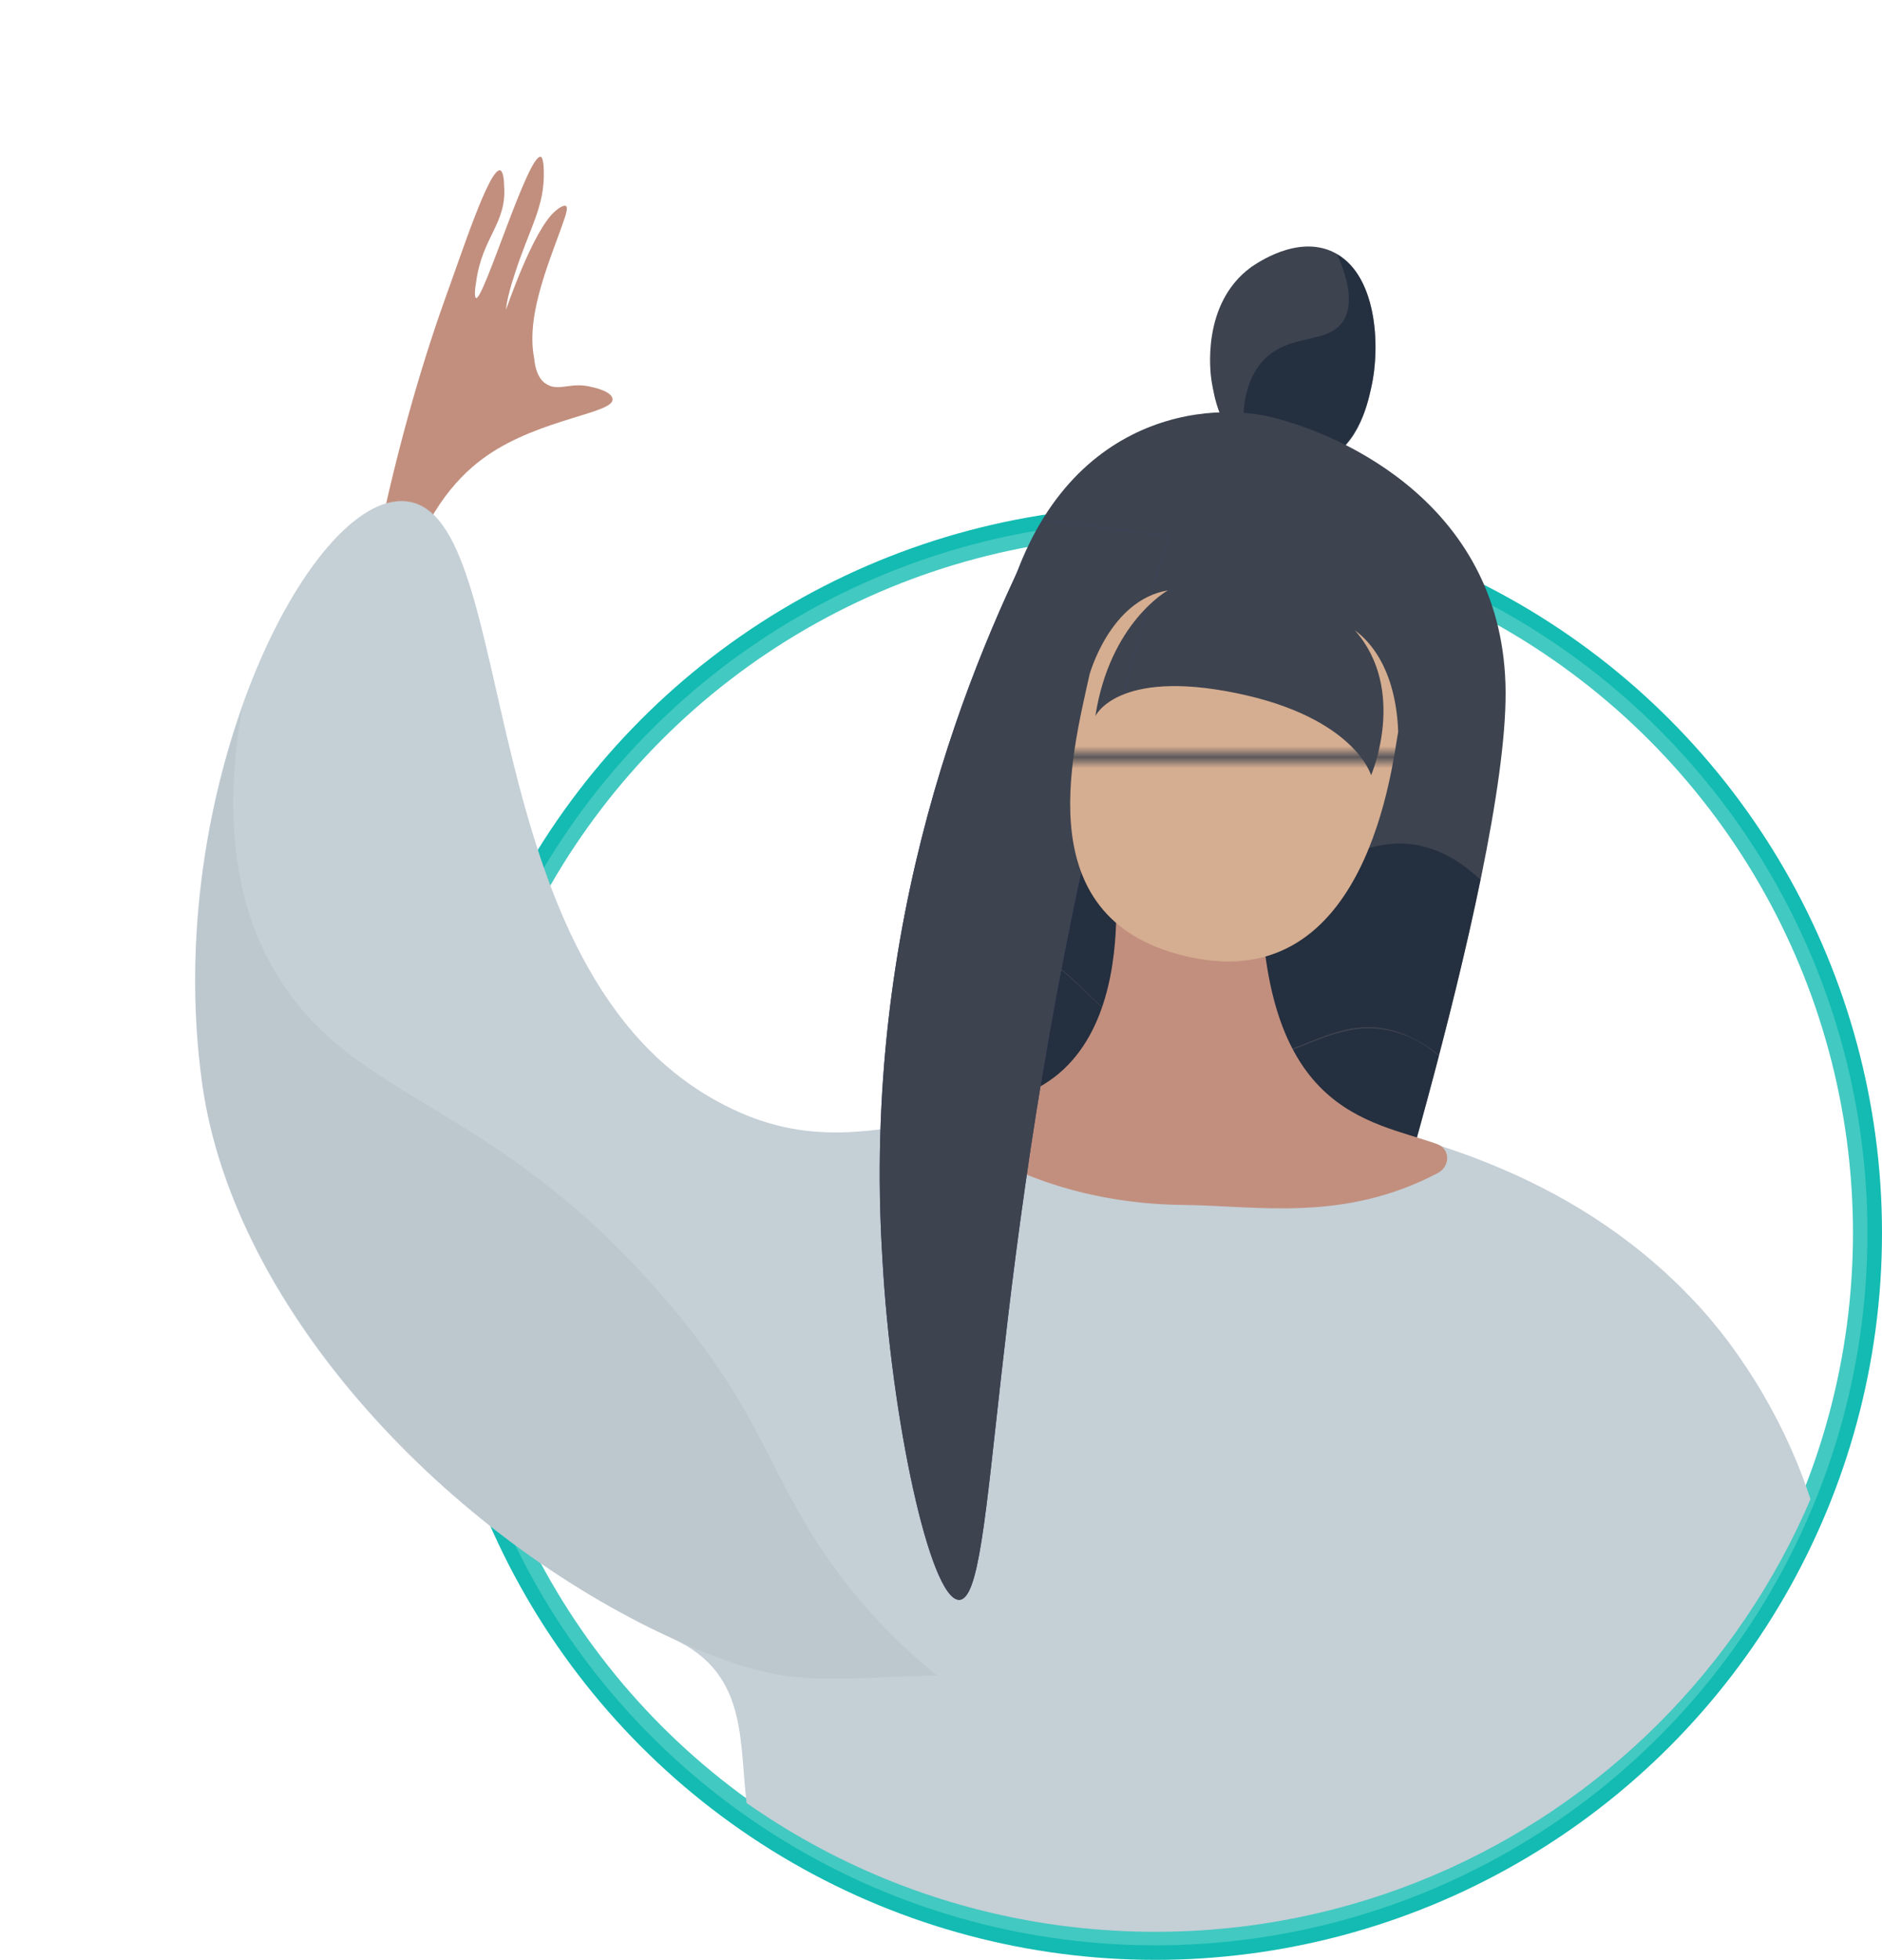
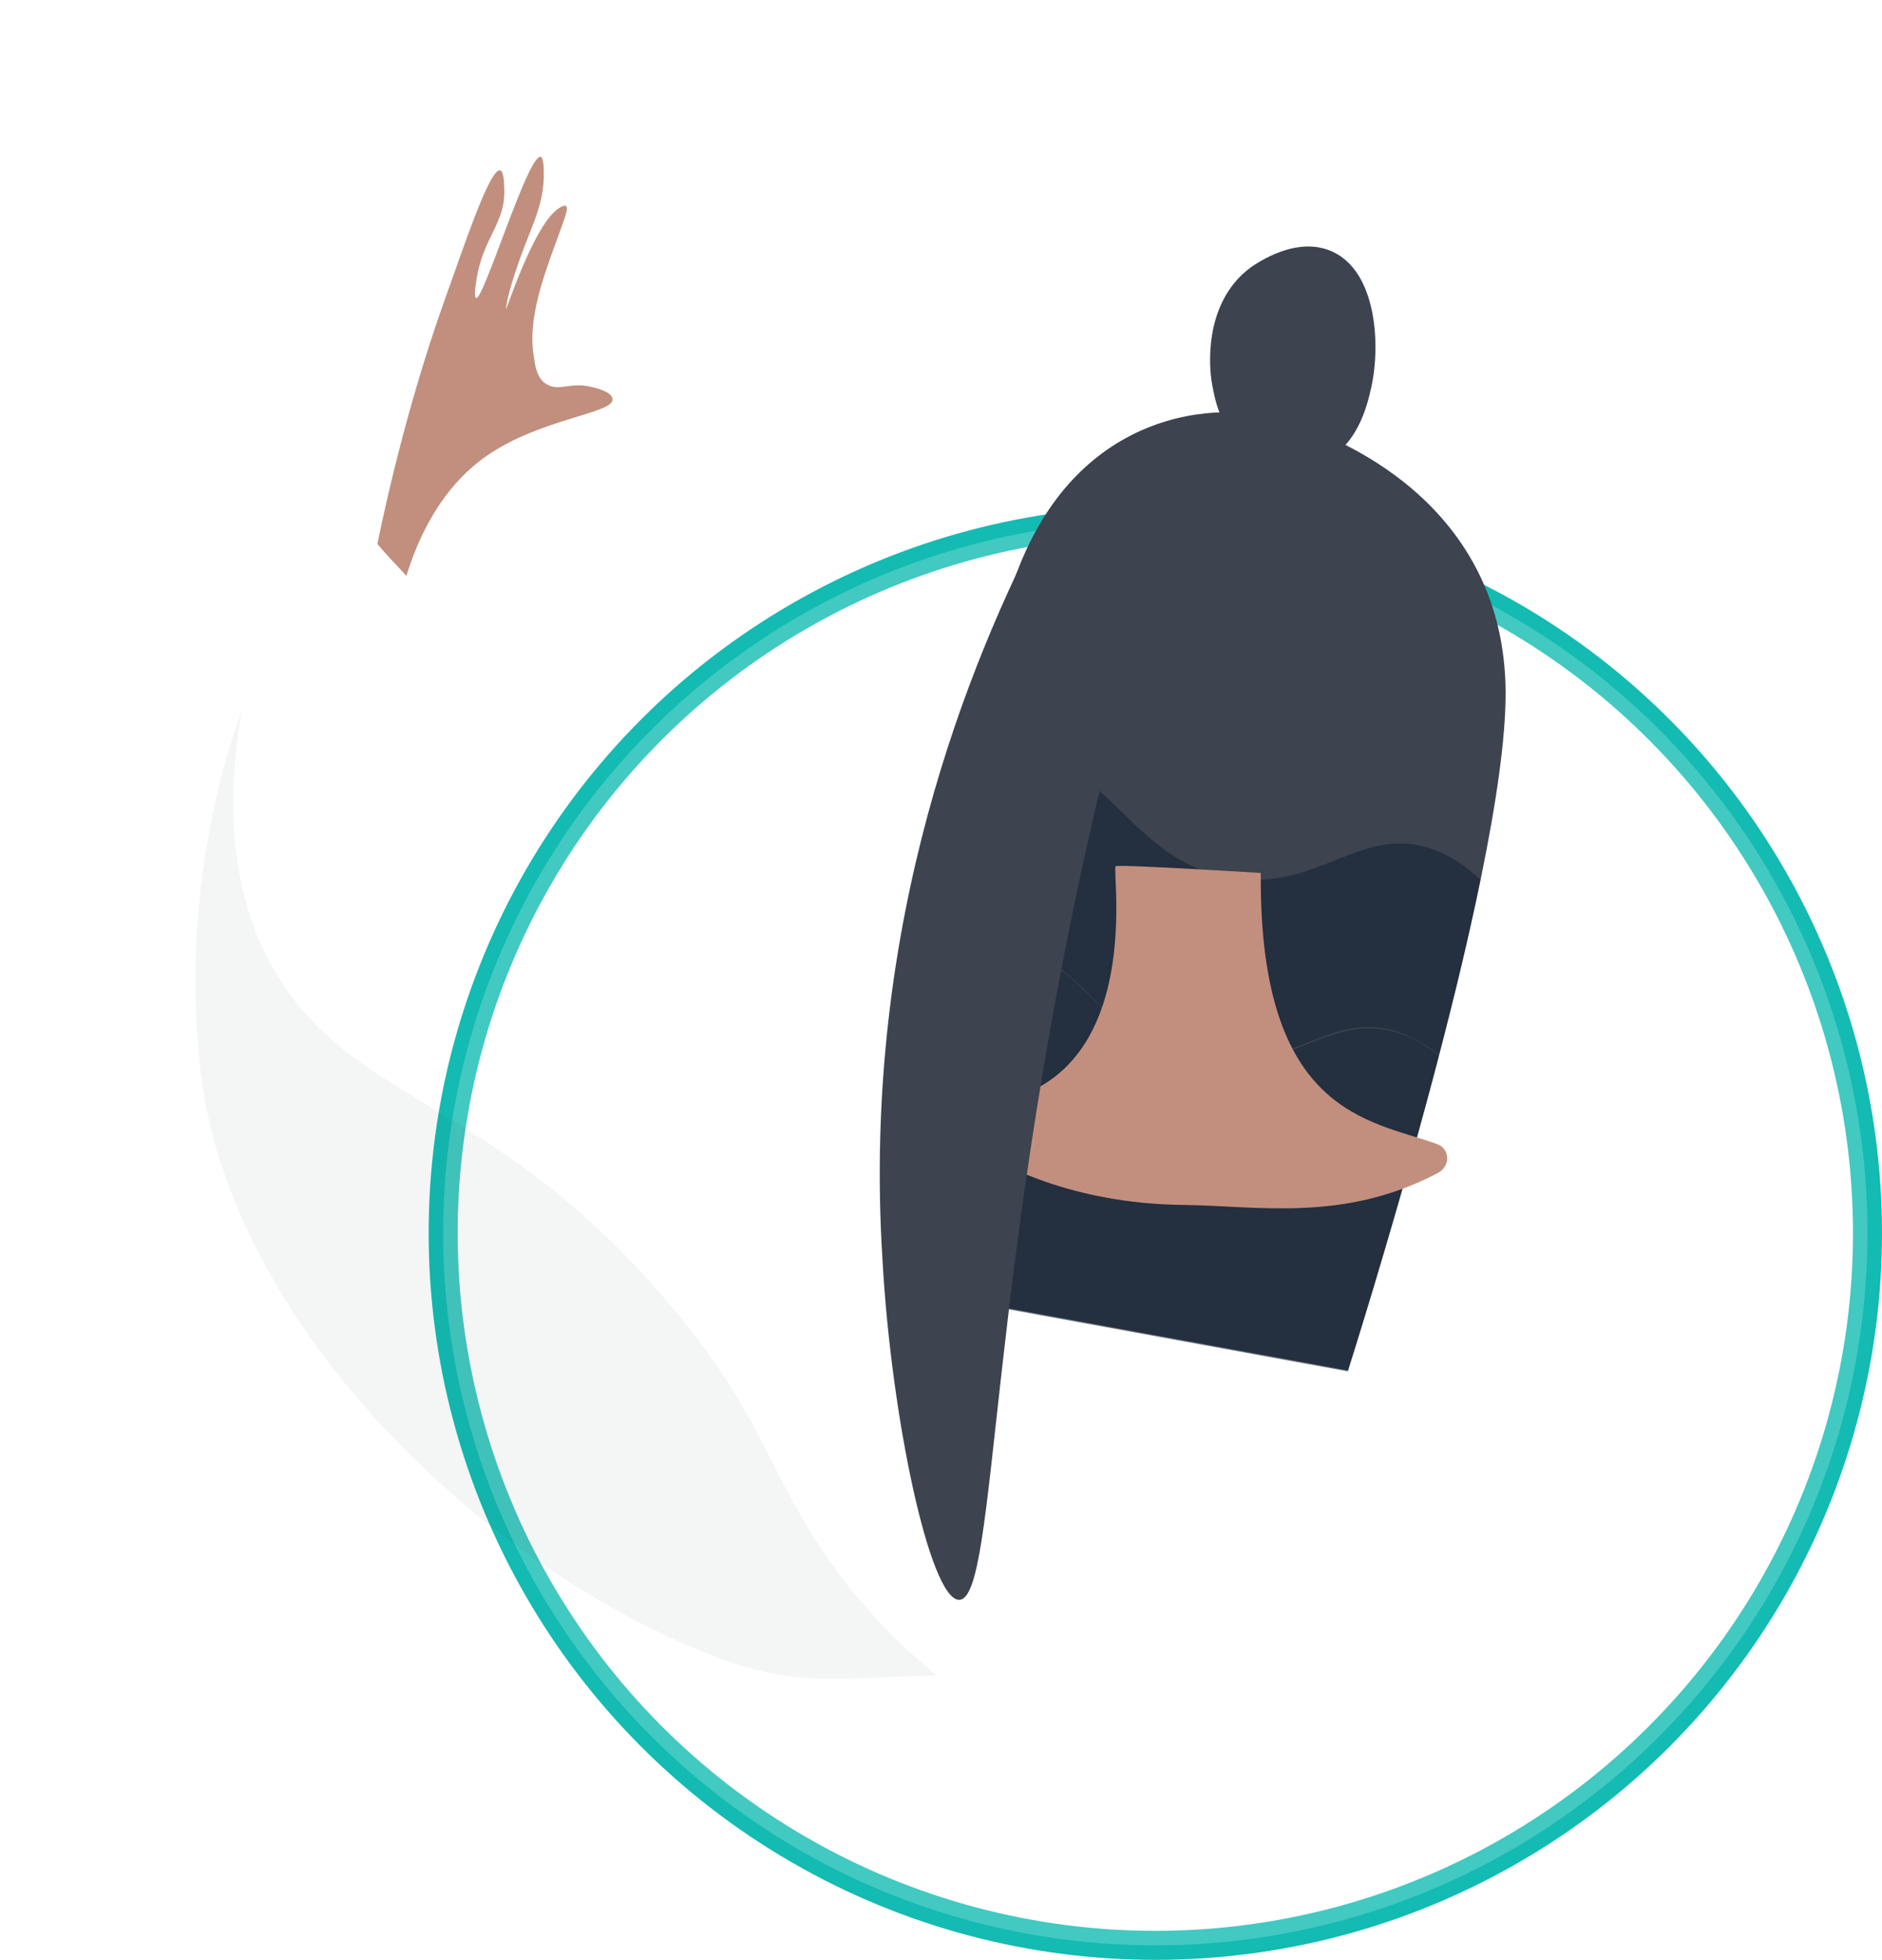
<svg xmlns="http://www.w3.org/2000/svg" xmlns:xlink="http://www.w3.org/1999/xlink" version="1.1" x="0px" y="0px" width="194.5px" height="202.5px" viewBox="0 0 194.5 202.5" style="overflow:visible;enable-background:new 0 0 194.5 202.5;" xml:space="preserve">
  <style type="text/css">
	.st0{fill:none;}
	.st1{fill:#C28F7E;}
	.st2{fill:#D5AD90;}
	.st3{fill:none;stroke:#13BBB2;stroke-width:3;stroke-miterlimit:10;}
	.st4{opacity:0.2;}
	.st5{fill:#FFFFFF;}
	.st6{clip-path:url(#SVGID_2_);}
	.st7{fill:url(#SVGID_3_);}
	.st8{fill:#3D434F;}
	.st9{opacity:0.6;}
	.st10{fill:#142235;}
	.st11{opacity:0.6;fill:#142235;}
	.st12{fill:#C5CFD6;}
	.st13{fill:url(#SVGID_4_);}
	.st14{fill:url(#SVGID_5_);}
	.st15{fill:url(#SVGID_6_);}
	.st16{opacity:5.000000e-02;}
	.st17{fill:#1A2230;}
	.st18{clip-path:url(#SVGID_8_);}
	.st19{fill:url(#SVGID_9_);}
	.st20{fill:url(#SVGID_10_);}
	.st21{fill:url(#SVGID_11_);}
	.st22{fill:url(#SVGID_12_);}
</style>
  <defs>
    <pattern x="-2595.1" y="2530.5" width="61.9" height="61.9" patternUnits="userSpaceOnUse" id="New_Pattern_Swatch_11" viewBox="0 -61.9 61.9 61.9" style="overflow:visible;">
      <g>
        <rect y="-61.9" class="st0" width="61.9" height="61.9" />
        <rect y="-61.9" class="st1" width="61.9" height="61.9" />
      </g>
    </pattern>
    <pattern x="-2595.1" y="2530.5" width="115.2" height="115.2" patternUnits="userSpaceOnUse" id="New_Pattern_Swatch_7" viewBox="0 -115.2 115.2 115.2" style="overflow:visible;">
      <g>
        <rect y="-115.2" class="st0" width="115.2" height="115.2" />
-         <rect x="0" y="-115.2" class="st2" width="115.2" height="115.2" />
      </g>
    </pattern>
  </defs>
  <g>
    <circle class="st3" cx="119.4" cy="127.4" r="73.6" />
    <g class="st4">
      <circle class="st5" cx="119.4" cy="127.4" r="73.6" />
    </g>
    <g>
-       <path class="st5" d="M108.2,120.2c0,0.1,0,0.1,0,0.2h0C108.2,120.3,108.2,120.2,108.2,120.2z" />
+       <path class="st5" d="M108.2,120.2h0C108.2,120.3,108.2,120.2,108.2,120.2z" />
    </g>
    <g>
      <defs>
        <path id="SVGID_1_" d="M193,126c0,40.7-33,73.6-73.6,73.6c-23.5,0-44.4-11-57.9-28.1l-41.3-12.9L0,73.3L58.5,0l38.3,56l41.3-52.2     l24.7,60l-1.6,1.7C180.4,78.7,193,100.9,193,126z" />
      </defs>
      <clipPath id="SVGID_2_">
        <use xlink:href="#SVGID_1_" style="overflow:visible;" />
      </clipPath>
      <g class="st6">
        <pattern id="SVGID_3_" xlink:href="#New_Pattern_Swatch_11" patternTransform="matrix(1.123 0 0 1.123 642.253 1972.543)">
			</pattern>
        <path class="st7" d="M42,59.5c2.2-7.1,5.7-10.6,8.3-12.4c5.6-3.9,13.3-4.4,13-5.9c-0.1-0.7-1.6-1.1-2.1-1.2     c-2.2-0.6-3.4,0.5-4.7-0.3c-0.9-0.5-1.2-1.7-1.3-2.7c-0.9-4.7,1.8-10.4,3.2-14.6c0.1-0.3,0.3-1,0.1-1.1c-0.2-0.2-0.9,0.3-1.1,0.5     c-2.3,1.9-5.1,10.2-5.1,10.2c0,0,0-1,0.9-3.7c1.5-4.7,3.1-6.9,3-10.6c0-0.7-0.1-1.4-0.3-1.5C54.6,15.8,50,31,49.2,30.8     c-0.2-0.1-0.1-1.1,0-1.6c0.6-4.7,3.2-6.1,2.9-10c0-0.6-0.1-1.5-0.4-1.6c-1.1-0.3-4,8.6-5.5,12.7c-2.2,6.1-4.9,14.8-7.2,25.9     C39.9,57.3,41,58.4,42,59.5z" />
        <path class="st8" d="M136.1,47.9c4.1-1.3,5.2-6,5.6-7.8c1-4.4,0.6-12-4-14.1c-3.7-1.7-7.8,1.2-8.4,1.6c-5.2,3.8-4.2,11-4.1,11.7     c0.3,1.7,0.8,5.2,3.9,7.3C129.3,46.8,132.6,49,136.1,47.9z" />
        <g class="st9">
-           <path class="st10" d="M130.7,37.1c2.7-2.7,6.5-1.5,8.1-3.9c0.8-1.2,1-3.3-0.6-6.9c4.1,2.4,4.5,9.6,3.5,13.8      c-0.4,1.9-1.5,6.6-5.6,7.8c-3.5,1.1-6.8-1.1-7-1.3c-0.1-0.1-0.3-0.2-0.4-0.3C128.2,42.9,128.5,39.3,130.7,37.1z" />
-         </g>
+           </g>
        <path class="st8" d="M139.3,141.6c0,0,16.4-51,16.3-70.1c-0.1-19.2-16.8-26.6-24.2-28.4c-7.4-1.8-23.2,0.2-28,21.8     c-4.8,21.6-1.3,69.9-1.3,69.9L139.3,141.6z" />
        <path class="st11" d="M124.7,109.9c8.8,1,12.9-5.7,20.3-3c1.4,0.5,2.6,1.3,3.7,2.2c-4.5,17.1-9.4,32.6-9.4,32.6l-37.2-6.8     c0,0-1.4-19-1.2-38.4c0.3,0,0.5,0,0.8,0.1C111.6,97.6,113.9,108.6,124.7,109.9z" />
        <path class="st11" d="M104.9,77.4c10,1.1,12.2,12.2,23,13.4c8.8,1,12.9-5.7,20.3-3c1.9,0.7,3.4,1.8,4.8,3.1     c-1.2,5.8-2.7,12.1-4.3,18.1c-1.1-0.9-2.3-1.6-3.7-2.2c-7.4-2.8-11.5,4-20.3,3c-10.8-1.2-13.1-12.3-23-13.4     C101.4,96.4,103.9,77.3,104.9,77.4z" />
-         <path class="st12" d="M186.1,176.6c7.2-9.4,0.5-29.4-10.3-41.4c-12.6-13.9-28.8-17.7-39-20c-33.9-7.6-44.8,7.8-61.9-1     C48.2,100.6,54,53.1,42,51.8c-9.9-1.1-25.4,29.7-21.1,60.2c3.3,23.7,25.8,46.9,48.6,57.3c16.5,7.5-6.1,30.2,31.4,32.4     C144.4,204.2,179,185.8,186.1,176.6z" />
        <pattern id="SVGID_4_" xlink:href="#New_Pattern_Swatch_11" patternTransform="matrix(1.123 0 0 1.123 642.253 1972.543)">
			</pattern>
        <path class="st13" d="M148.5,118.2c-7-2.5-18.4-3.1-18.2-28c0,0-14.4-0.9-15-0.7c-0.5,0.2,3.8,24.9-16.3,24.7     c-1.4,0-1.7,1.9-0.6,2.8c3.6,2.9,11.9,7.4,24,7.5c7.7,0.1,16.5,1.8,26.2-3.3C149.9,120.5,149.9,118.7,148.5,118.2z" />
        <linearGradient id="SVGID_5_" gradientUnits="userSpaceOnUse" x1="-7834.248" y1="-1581.962" x2="-7856.819" y2="-1522.095" gradientTransform="matrix(-0.986 -0.166 -0.166 0.986 -7893.391 302.036)">
          <stop offset="0" style="stop-color:#444C86" />
          <stop offset="0.996" style="stop-color:#3F4177" />
        </linearGradient>
-         <path class="st14" d="M99.1,165.3c4.1,0.1,2.7-34.4,14.9-85.1c2.5-10.5,5-19.1,6.8-24.8c-4.3-0.6-8.7-1.1-13-1.7     c-7.5,14.5-18.8,41.5-16.6,76.4C92.1,146.5,96.1,165.2,99.1,165.3z" />
        <path class="st8" d="M99.1,165.3c4.1,0.1,2.7-34.4,14.9-85.1c2.5-10.5,5-19.1,6.8-24.8c-4.3-0.6-8.7-1.1-13-1.7     c-7.5,14.5-18.8,41.5-16.6,76.4C92.1,146.5,96.1,165.2,99.1,165.3z" />
        <pattern id="SVGID_6_" xlink:href="#New_Pattern_Swatch_7" patternTransform="matrix(1.123 0 0 1.123 720.808 2317.512)">
			</pattern>
        <path class="st15" d="M144.5,75.6c-0.6,3.2-3.1,27.3-21.5,23.3c-16.8-3.6-12.3-20.6-10.4-29.2c0,0,2.1-7.7,8.1-8.7     c0,0-6,3.3-7.5,13c0,0,2.2-4.9,14.5-2.4c12.3,2.5,14,8.5,14,8.5s3.8-8.8-1.7-15C140,65.2,144.2,67.5,144.5,75.6z" />
        <g class="st16">
          <path class="st17" d="M25,73.3c-2.3,13.3,0.2,22,3.8,27.7c8.1,13.1,22.4,12.7,40,33.3c9.9,11.5,10.5,17.7,16.6,26.5      c2.8,4.1,6.5,8.3,11.4,12.3c-13.2,0.4-15.8,1.4-27.3-3.8c-22.7-10.4-45.2-33.6-48.6-57.3C19,98.1,21.1,84.2,25,73.3z" />
        </g>
      </g>
    </g>
  </g>
</svg>